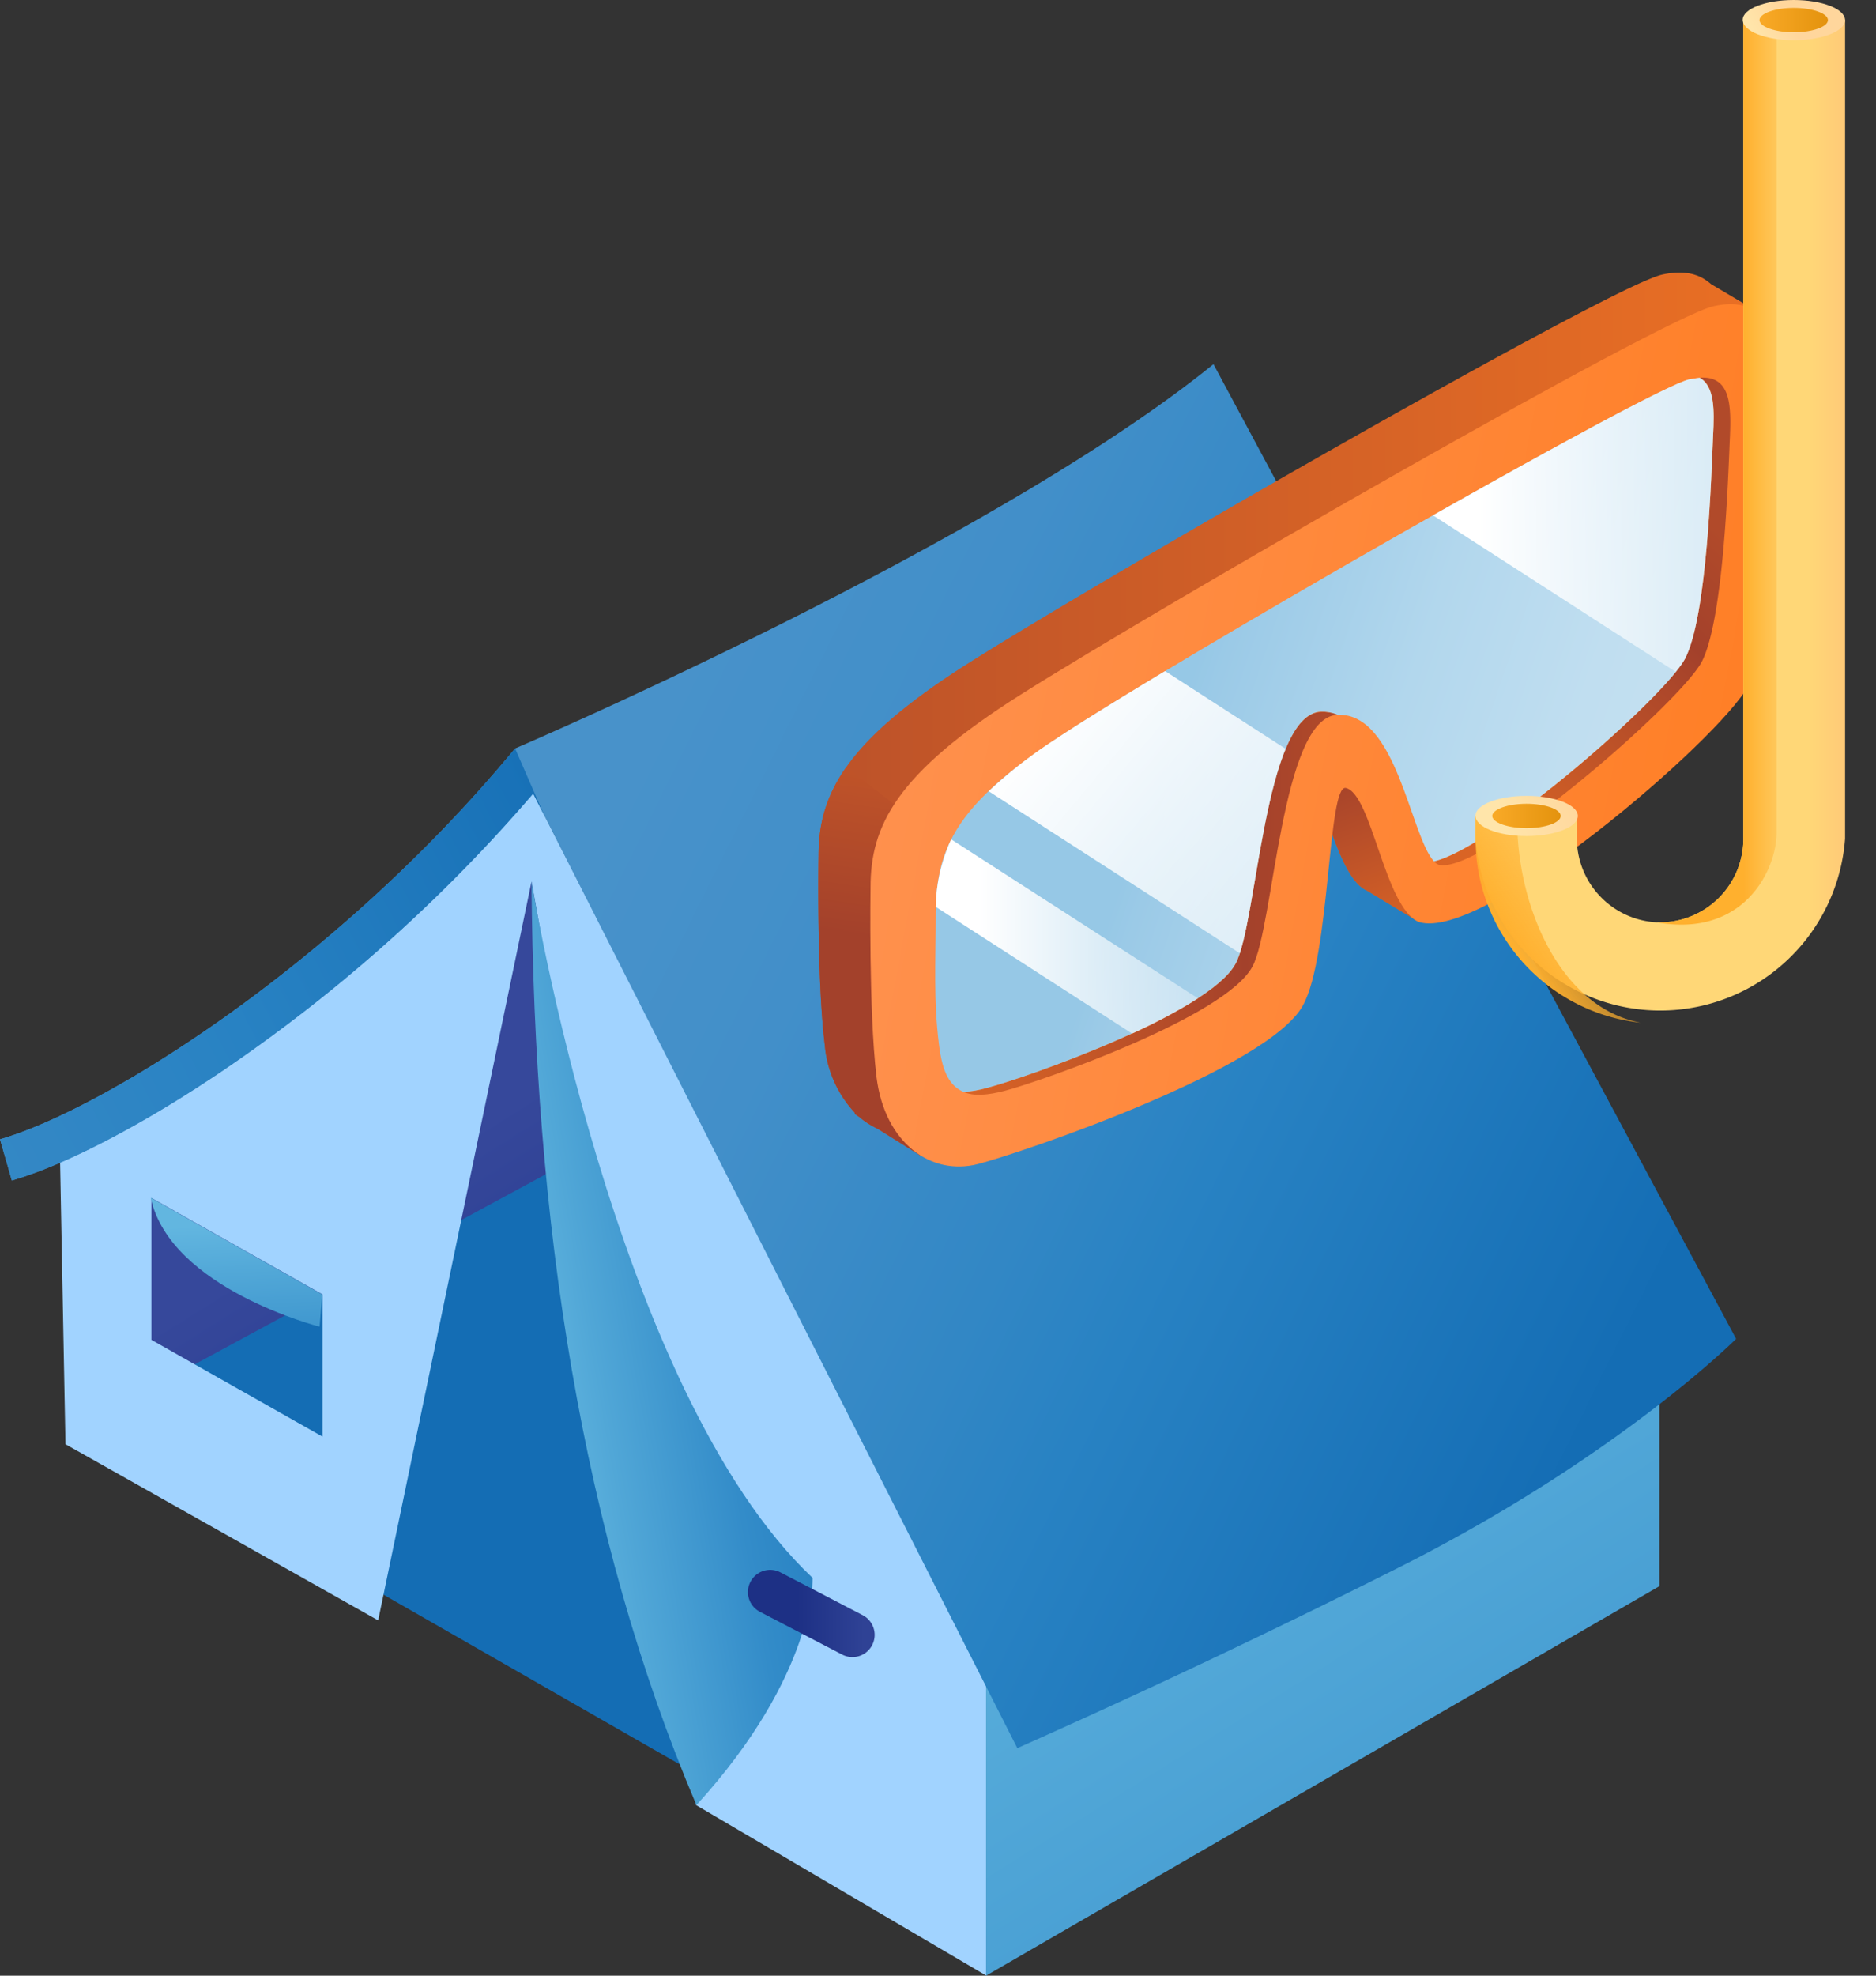
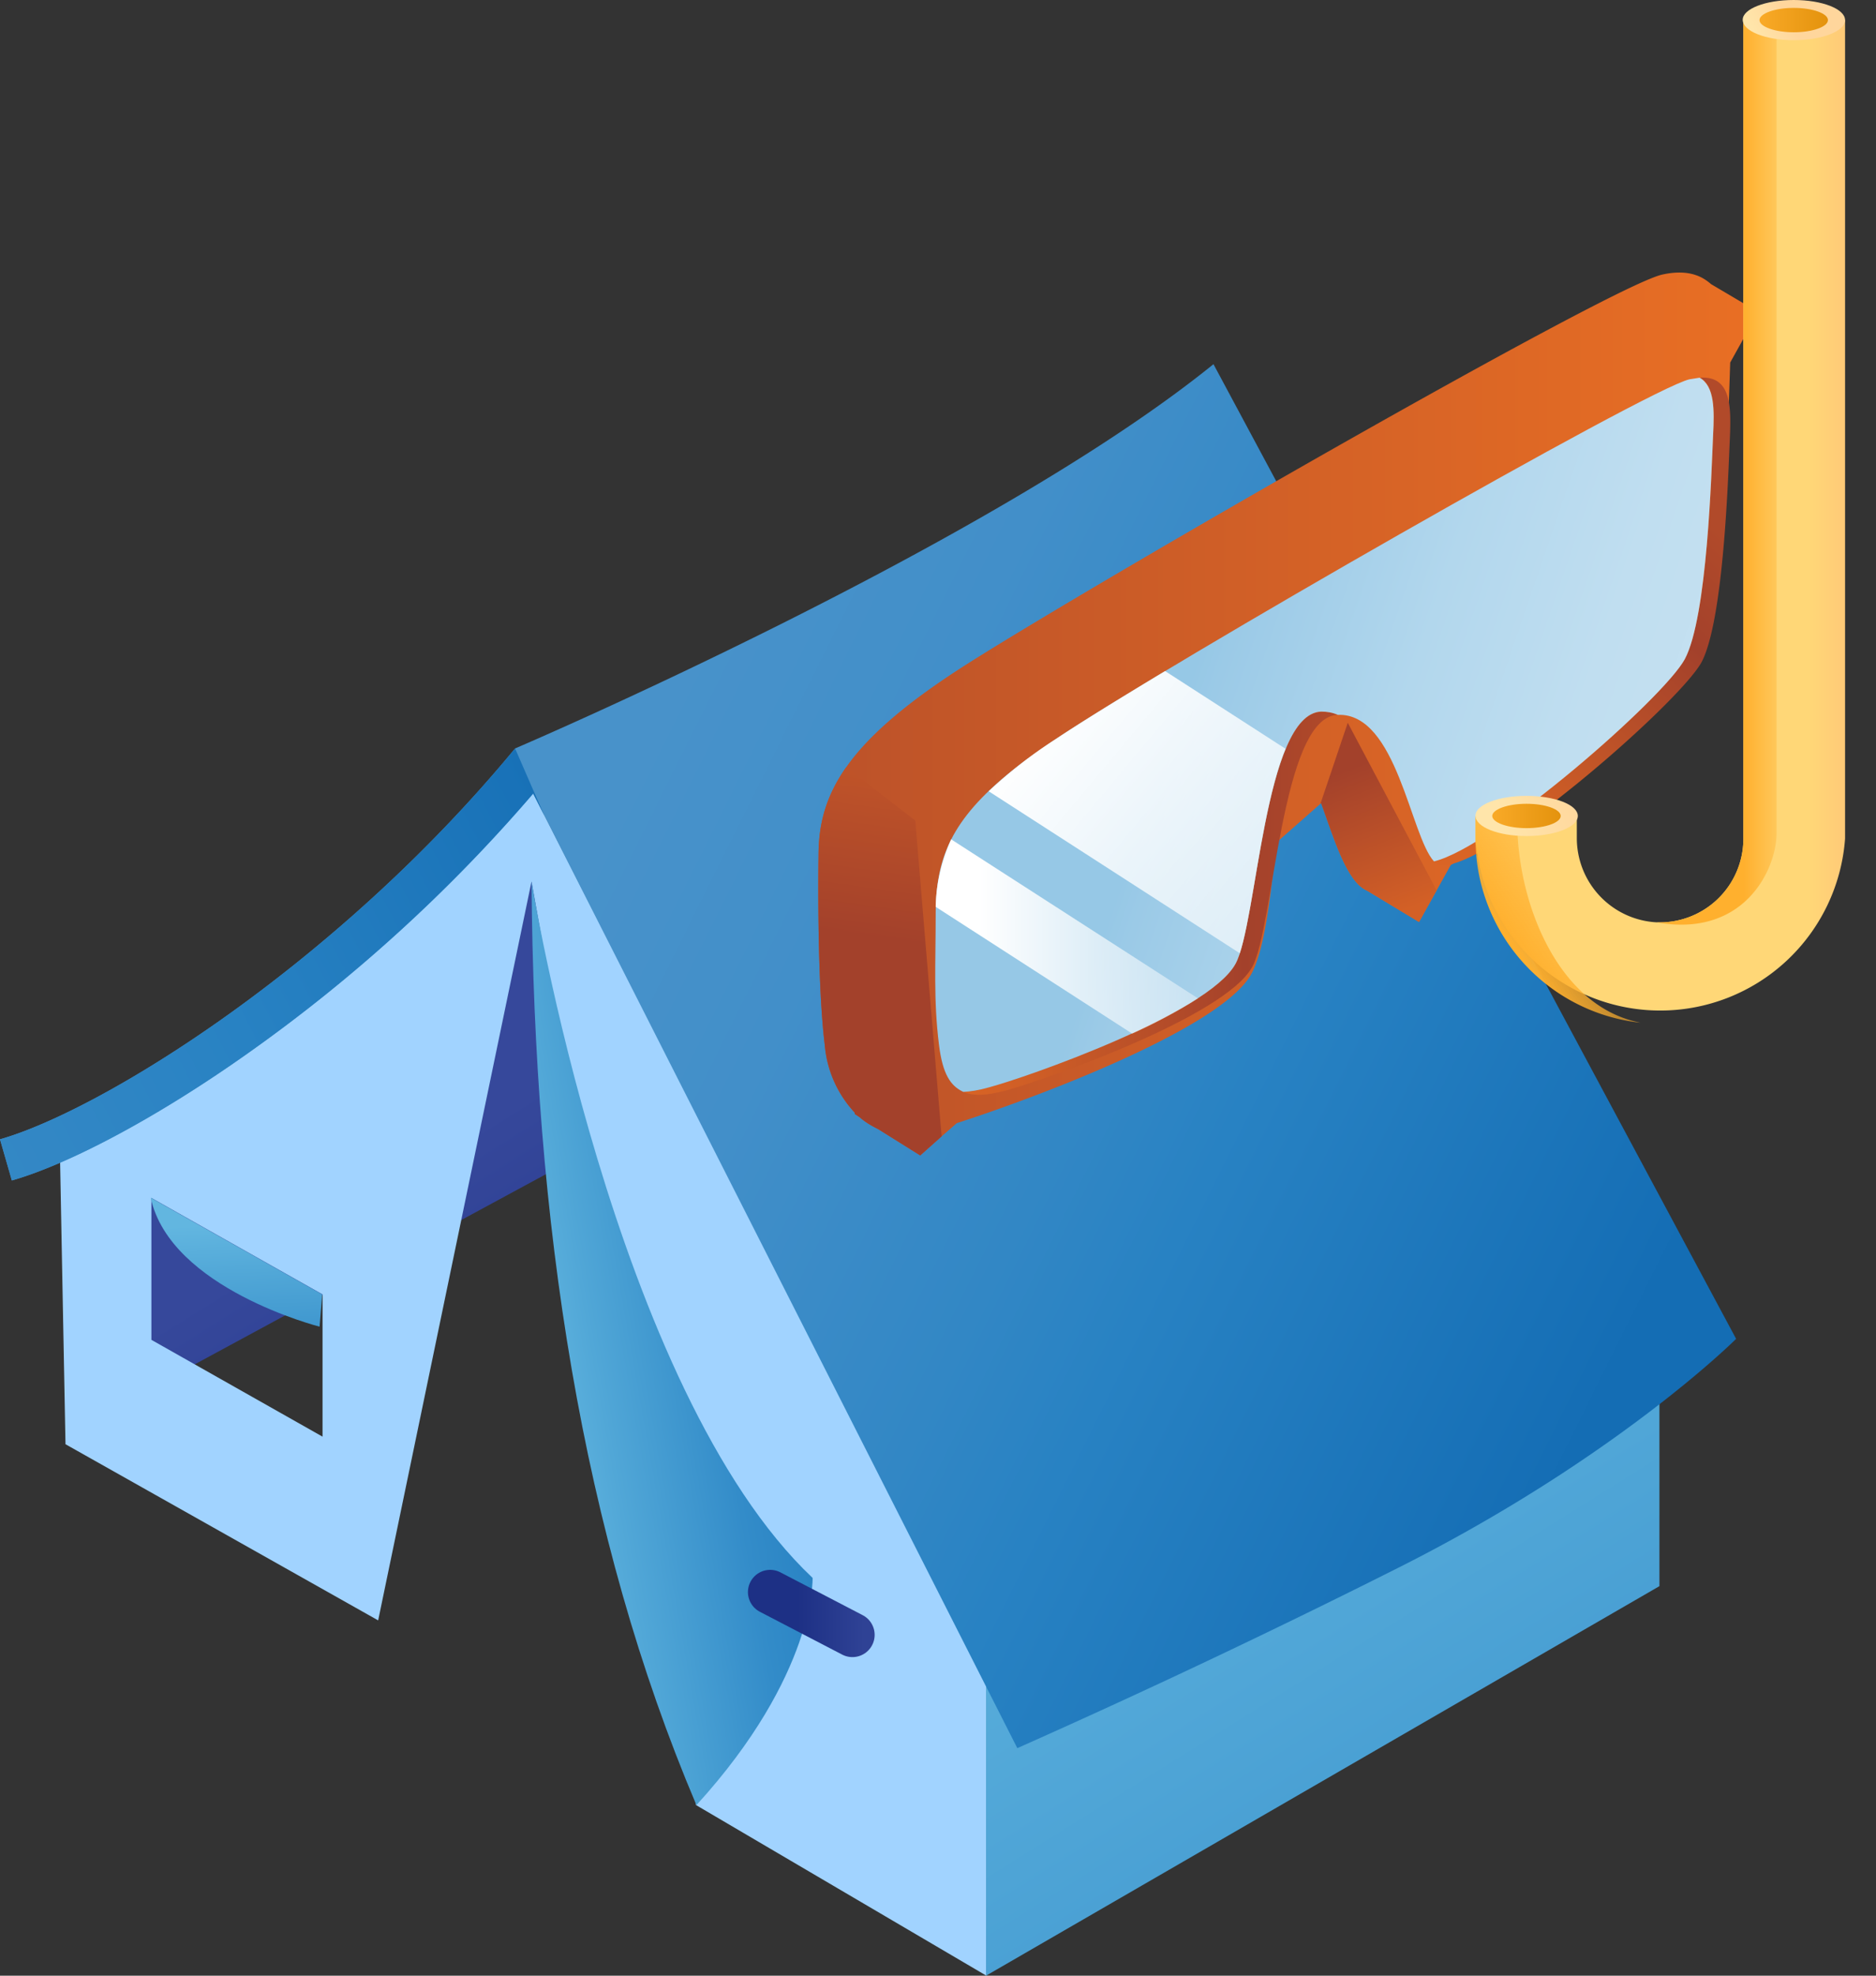
<svg xmlns="http://www.w3.org/2000/svg" width="57" height="60" fill="none">
  <rect width="100%" height="100%" fill="#333333" stroke="none" />
-   <path fill="#146DB4" d="m11.06 48.09 11.91 6.82-6.3-29.27-12.6 16.4 6.99 6.05Z" />
  <path fill="url(#a)" d="m4.15 42.39 15.8-8.55-3.28-8.2-12.4 9.93-.12 6.82Z" />
  <path fill="url(#b)" d="M16.06 23.83S8.12 32.98 1.82 34.97l.17 8.89 9.5 5.35 4.66-22.44 5 28.05L29.97 60v-8.9l-13.9-27.27ZM9.8 43.63l-5.2-2.94v-4.31l5.2 2.93v4.32Z" />
-   <path fill="url(#c)" d="M29.96 51.1V60l20.46-11.83v-8.63L29.96 51.11Z" />
+   <path fill="url(#c)" d="M29.96 51.1V60l20.46-11.83v-8.63Z" />
  <path fill="url(#d)" d="M16.15 26.77s2.5 15.45 8.54 21.15c0 0 .09 2.93-3.53 6.9-3.49-8.22-4.94-17.7-5.01-28.05Z" />
  <path stroke="url(#e)" stroke-linecap="round" stroke-linejoin="round" stroke-miterlimit="10" stroke-width="1.35" d="m23.4 48.35 2.5 1.3" />
  <path fill="url(#f)" d="M4.58 36.38c.6 2.76 5.13 3.91 5.13 3.91l.08-.98-5.2-2.93Z" />
  <path fill="url(#g)" d="M52.75 40.66s-3.63 3.63-10.36 7a269.67 269.67 0 0 1-11.48 5.43L16.54 24.77l-.34-.67a47.74 47.74 0 0 1-8.66 7.88c-2.71 1.92-5.4 3.36-7.18 3.87L0 34.6c3.09-.88 10.2-5.27 15.65-11.87 0 0 14.4-6.15 21.22-11.67l15.88 29.6Z" />
  <path fill="url(#h)" d="m16.54 24.77-.34-.67a47.73 47.73 0 0 1-8.66 7.88c-2.71 1.92-5.4 3.36-7.18 3.87L0 34.6c3.09-.88 10.2-5.27 15.65-11.87l.89 2.04Z" />
  <path fill="url(#i)" d="m53.42 9.48-.85 1.53c-.06 1.89-.23 7.4-1.03 8.88-.63 1.16-4.59 4.75-7.46 6.38l-.43.77-.54.96-1.57-.95c-.62-.26-1.01-1.59-1.4-2.66l-.02.02-1.34 1.18c-.16 1.5-.34 3.22-.76 3.99-.9 1.64-6.5 3.74-8.95 4.53l-.46.4-.65.58-1.28-.8c-.2-.1-.39-.21-.56-.36l-.15-.1v-.04a3.43 3.43 0 0 1-.91-2.05c-.25-2.04-.19-5.74-.19-5.74 0-.92.19-1.77.84-2.7.66-.94 1.8-1.95 3.73-3.17C33.64 17.48 48.9 8.71 50.5 8.34c.4-.09.74-.08 1.01.01.19.06.34.16.48.28l1.44.85Z" />
  <path fill="url(#j)" d="m28.6 34.52-.64.57-1.28-.8c-.2-.1-.39-.21-.56-.36l-.15-.1v-.04a3.43 3.43 0 0 1-.91-2.05c-.25-2.04-.19-5.74-.19-5.74 0-.92.19-1.77.84-2.7l2.1 1.62.8 9.6Z" />
  <path fill="url(#k)" d="m43.65 27.04-.53.96-1.58-.95c-.62-.26-1.01-1.59-1.4-2.66l-.02.02.83-2.46 2.7 5.09Z" />
-   <path fill="url(#l)" d="M26.45 26.95c0-1.85.75-3.45 4.57-5.86 4.2-2.65 19.44-11.42 21.04-11.79 1.6-.37 2.17.93 2.1 2.28-.06 1.36-.18 7.66-1.05 9.26-.86 1.6-8.02 7.78-10 7.16-1.04-.43-1.43-3.9-2.22-4.07-.55-.12-.47 5.1-1.3 6.6-1.04 1.92-8.45 4.45-9.87 4.82-1.42.37-2.84-.62-3.09-2.65-.24-2.04-.18-5.75-.18-5.75Z" />
  <path fill="url(#m)" d="M40.14 21.62c.18-.01.35.02.5.09-1.72.06-1.93 6.46-2.59 7.65-.83 1.53-6.4 3.47-7.53 3.77-.51.13-.93.17-1.25.03.22 0 .47-.05.74-.13 1.13-.29 6.7-2.23 7.53-3.76.66-1.2.87-7.6 2.6-7.65Z" />
  <path fill="url(#n)" d="M52.56 13.31c-.05 1.09-.18 5.51-.86 6.8-.7 1.27-6.6 6.41-7.97 6.16a.46.46 0 0 1-.16-.11c1.82-.43 6.98-4.96 7.62-6.15.69-1.28.81-5.7.86-6.79.04-.77.05-1.5-.4-1.75.95-.06.95.86.91 1.84Z" />
  <path fill="url(#o)" d="M52.05 13.22c-.05 1.08-.17 5.51-.86 6.8-.64 1.18-5.8 5.7-7.62 6.14-.72-.78-1.13-4.52-2.92-4.45-.16-.07-.33-.1-.51-.1-1.73.07-1.94 6.46-2.6 7.66-.83 1.52-6.4 3.47-7.52 3.76-.28.08-.53.12-.75.13-.39-.18-.63-.54-.74-1.43-.17-1.37-.1-2.43-.1-4.02 0-.32.02-.63.07-.95.22-1.38.95-2.57 3.57-4.31 3.52-2.35 17.98-10.63 19.26-10.93l.31-.05c.46.26.45.98.41 1.75Z" />
  <path fill="url(#p)" d="M56.06.6v24.87a5.63 5.63 0 0 1-11.23 0v-.68h3.08v.68a2.56 2.56 0 0 0 2.42 2.54 2.54 2.54 0 0 0 2.64-2.54V.6h3.09Z" />
  <path fill="url(#q)" d="M53.98.6v24.69c0 1.13-1 3.2-3.65 2.72a2.54 2.54 0 0 0 2.64-2.54V.6h1Z" />
  <path fill="url(#r)" d="M49.84 31.06a5.63 5.63 0 0 1-5.01-5.59v-.68l1.27-.01c-.05 2.54 1.19 5.7 3.62 6.25l.12.03Z" />
  <path fill="url(#s)" d="M46.38 25.39c.86 0 1.56-.27 1.56-.61 0-.34-.7-.61-1.56-.61-.86 0-1.55.27-1.55.6 0 .35.7.62 1.55.62Z" />
  <path fill="url(#t)" d="M46.38 25.15c.58 0 1.04-.17 1.04-.37 0-.2-.46-.37-1.04-.37-.57 0-1.04.17-1.04.37 0 .2.47.37 1.04.37Z" />
  <path fill="url(#u)" d="M54.5 1.22c.86 0 1.56-.27 1.56-.61 0-.34-.7-.61-1.56-.61-.86 0-1.55.27-1.55.6 0 .35.7.62 1.55.62Z" />
  <path fill="url(#v)" d="M54.5.98c.58 0 1.04-.17 1.04-.37 0-.2-.46-.37-1.04-.37-.57 0-1.04.17-1.04.37 0 .2.47.37 1.04.37Z" />
  <path fill="url(#w)" d="m35.4 20.38 3.66 2.36c-.72 1.73-.98 4.96-1.39 6.21l-7.63-4.92a14 14 0 0 1 2.03-1.58c.72-.48 1.9-1.21 3.33-2.07Z" />
-   <path fill="url(#x)" d="M52.05 13.22c-.05 1.08-.17 5.51-.86 6.8-.06.1-.15.23-.28.38l-7.37-4.75c3.82-2.16 7.2-3.99 7.78-4.13.12-.02.22-.04.32-.04.45.25.45.97.41 1.74Z" />
  <path fill="url(#y)" d="M36.4 30.32a16 16 0 0 1-2 1.07l-5.97-3.85a5.18 5.18 0 0 1 .47-2.05l7.5 4.83Z" />
  <defs>
    <linearGradient id="a" x1="26.65" x2="6.62" y1="59.96" y2="27.97" gradientUnits="userSpaceOnUse">
      <stop offset=".37" stop-color="#1D3085" />
      <stop offset=".75" stop-color="#36489B" />
    </linearGradient>
    <linearGradient id="b" x1="116.83" x2="116.87" y1="41.92" y2="41.92" gradientUnits="userSpaceOnUse">
      <stop offset=".07" stop-color="#A1D3FF" />
      <stop offset=".45" stop-color="#98CAEB" />
      <stop offset=".53" stop-color="#96C8E6" />
      <stop offset=".93" stop-color="#87B9D7" />
    </linearGradient>
    <linearGradient id="c" x1="28.62" x2="59.93" y1="31.27" y2="81.34" gradientUnits="userSpaceOnUse">
      <stop offset=".16" stop-color="#62B6E0" />
      <stop offset=".82" stop-color="#2882C3" />
    </linearGradient>
    <linearGradient id="d" x1="14.9" x2="25.26" y1="41.46" y2="39.62" gradientUnits="userSpaceOnUse">
      <stop offset=".13" stop-color="#62B6E0" />
      <stop offset=".3" stop-color="#51A7D7" />
      <stop offset=".64" stop-color="#338CC9" />
      <stop offset=".84" stop-color="#2882C3" />
    </linearGradient>
    <linearGradient id="e" x1="23.05" x2="26.25" y1="48.99" y2="48.99" gradientUnits="userSpaceOnUse">
      <stop offset=".37" stop-color="#1D3085" />
      <stop offset="1" stop-color="#2F4295" />
    </linearGradient>
    <linearGradient id="f" x1="7.1" x2="7.56" y1="35.78" y2="46.6" gradientUnits="userSpaceOnUse">
      <stop offset=".13" stop-color="#62B6E0" />
      <stop offset=".27" stop-color="#51A7D7" />
      <stop offset=".54" stop-color="#338CC9" />
      <stop offset=".7" stop-color="#2882C3" />
    </linearGradient>
    <linearGradient id="g" x1="15" x2="54.54" y1="22.67" y2="42.36" gradientUnits="userSpaceOnUse">
      <stop offset=".09" stop-color="#4892CA" />
      <stop offset=".26" stop-color="#428FC9" />
      <stop offset=".47" stop-color="#3287C5" />
      <stop offset=".57" stop-color="#2882C3" />
      <stop offset=".87" stop-color="#156EB5" />
      <stop offset=".88" stop-color="#146DB4" />
    </linearGradient>
    <linearGradient id="h" x1="-28.23" x2="21.61" y1="48.17" y2="22.39" gradientUnits="userSpaceOnUse">
      <stop offset=".09" stop-color="#4892CA" />
      <stop offset=".3" stop-color="#428FC9" />
      <stop offset=".58" stop-color="#3287C5" />
      <stop offset=".7" stop-color="#2882C3" />
      <stop offset=".94" stop-color="#156EB5" />
      <stop offset=".95" stop-color="#146DB4" />
    </linearGradient>
    <linearGradient id="i" x1="24.87" x2="53.42" y1="21.68" y2="21.68" gradientUnits="userSpaceOnUse">
      <stop stop-color="#BC5229" />
      <stop offset="1" stop-color="#E96F24" />
    </linearGradient>
    <linearGradient id="j" x1="26.21" x2="28.24" y1="33.75" y2="19.67" gradientUnits="userSpaceOnUse">
      <stop offset=".37" stop-color="#A3412B" />
      <stop offset=".75" stop-color="#C25528" />
    </linearGradient>
    <linearGradient id="k" x1="40.96" x2="42.87" y1="23.35" y2="28.26" gradientUnits="userSpaceOnUse">
      <stop stop-color="#A3412B" />
      <stop offset=".88" stop-color="#D36026" />
    </linearGradient>
    <linearGradient id="l" x1="26.88" x2="55.88" y1="19.73" y2="25.14" gradientUnits="userSpaceOnUse">
      <stop stop-color="#FF914E" />
      <stop offset=".98" stop-color="#FF7D22" />
    </linearGradient>
    <linearGradient id="m" x1="29.27" x2="40.65" y1="27.43" y2="27.43" gradientUnits="userSpaceOnUse">
      <stop stop-color="#D96425" />
      <stop offset=".23" stop-color="#CC5C26" />
      <stop offset=".66" stop-color="#AB462A" />
      <stop offset=".75" stop-color="#A3412B" />
      <stop offset="1" stop-color="#B14A2A" />
    </linearGradient>
    <linearGradient id="n" x1="43.29" x2="51.81" y1="24.38" y2="15.74" gradientUnits="userSpaceOnUse">
      <stop stop-color="#D96425" />
      <stop offset=".23" stop-color="#CC5C26" />
      <stop offset=".66" stop-color="#AB462A" />
      <stop offset=".75" stop-color="#A3412B" />
      <stop offset="1" stop-color="#B14A2A" />
    </linearGradient>
    <linearGradient id="o" x1="52.66" x2="33.17" y1="26.5" y2="19.82" gradientUnits="userSpaceOnUse">
      <stop offset=".07" stop-color="#C5E1F1" />
      <stop offset=".29" stop-color="#C0DEF0" />
      <stop offset=".54" stop-color="#B2D7ED" />
      <stop offset=".81" stop-color="#9BCAE7" />
      <stop offset=".85" stop-color="#96C8E6" />
    </linearGradient>
    <linearGradient id="p" x1="56.39" x2="54.47" y1="15.84" y2="15.84" gradientUnits="userSpaceOnUse">
      <stop offset=".01" stop-color="#FFC677" />
      <stop offset=".74" stop-color="#FFD777" />
    </linearGradient>
    <linearGradient id="q" x1="51.66" x2="53.98" y1="14.34" y2="14.34" gradientUnits="userSpaceOnUse">
      <stop offset=".57" stop-color="#FFB02E" />
      <stop offset="1" stop-color="#FFB02E" stop-opacity=".4" />
    </linearGradient>
    <linearGradient id="r" x1="44.48" x2="48.34" y1="29.88" y2="27.23" gradientUnits="userSpaceOnUse">
      <stop offset=".4" stop-color="#FFB02E" />
      <stop offset="1" stop-color="#FFB02E" stop-opacity=".4" />
    </linearGradient>
    <linearGradient id="s" x1="45.59" x2="48.25" y1="25.04" y2="24.16" gradientUnits="userSpaceOnUse">
      <stop offset=".03" stop-color="#FFE5AA" />
      <stop offset=".95" stop-color="#FFD69C" />
    </linearGradient>
    <linearGradient id="t" x1="44.79" x2="48.43" y1="24.78" y2="24.78" gradientUnits="userSpaceOnUse">
      <stop stop-color="#FFB02E" />
      <stop offset=".71" stop-color="#E4930E" />
    </linearGradient>
    <linearGradient id="u" x1="53.09" x2="55.14" y1="1.36" y2=".27" gradientUnits="userSpaceOnUse">
      <stop offset=".16" stop-color="#FFE5AA" />
      <stop offset=".64" stop-color="#FFD69C" />
    </linearGradient>
    <linearGradient id="v" x1="52.91" x2="56.54" y1=".61" y2=".61" gradientUnits="userSpaceOnUse">
      <stop stop-color="#FFB02E" />
      <stop offset=".71" stop-color="#E4930E" />
    </linearGradient>
    <linearGradient id="w" x1="29.84" x2="43.45" y1="19.45" y2="30.84" gradientUnits="userSpaceOnUse">
      <stop offset=".16" stop-color="#fff" />
      <stop offset="1" stop-color="#fff" stop-opacity=".4" />
    </linearGradient>
    <linearGradient id="x" x1="43.54" x2="52.07" y1="15.94" y2="15.94" gradientUnits="userSpaceOnUse">
      <stop offset=".16" stop-color="#fff" />
      <stop offset="1" stop-color="#fff" stop-opacity=".4" />
    </linearGradient>
    <linearGradient id="y" x1="28.43" x2="36.4" y1="28.44" y2="28.44" gradientUnits="userSpaceOnUse">
      <stop offset=".16" stop-color="#fff" />
      <stop offset="1" stop-color="#fff" stop-opacity=".4" />
    </linearGradient>
  </defs>
</svg>